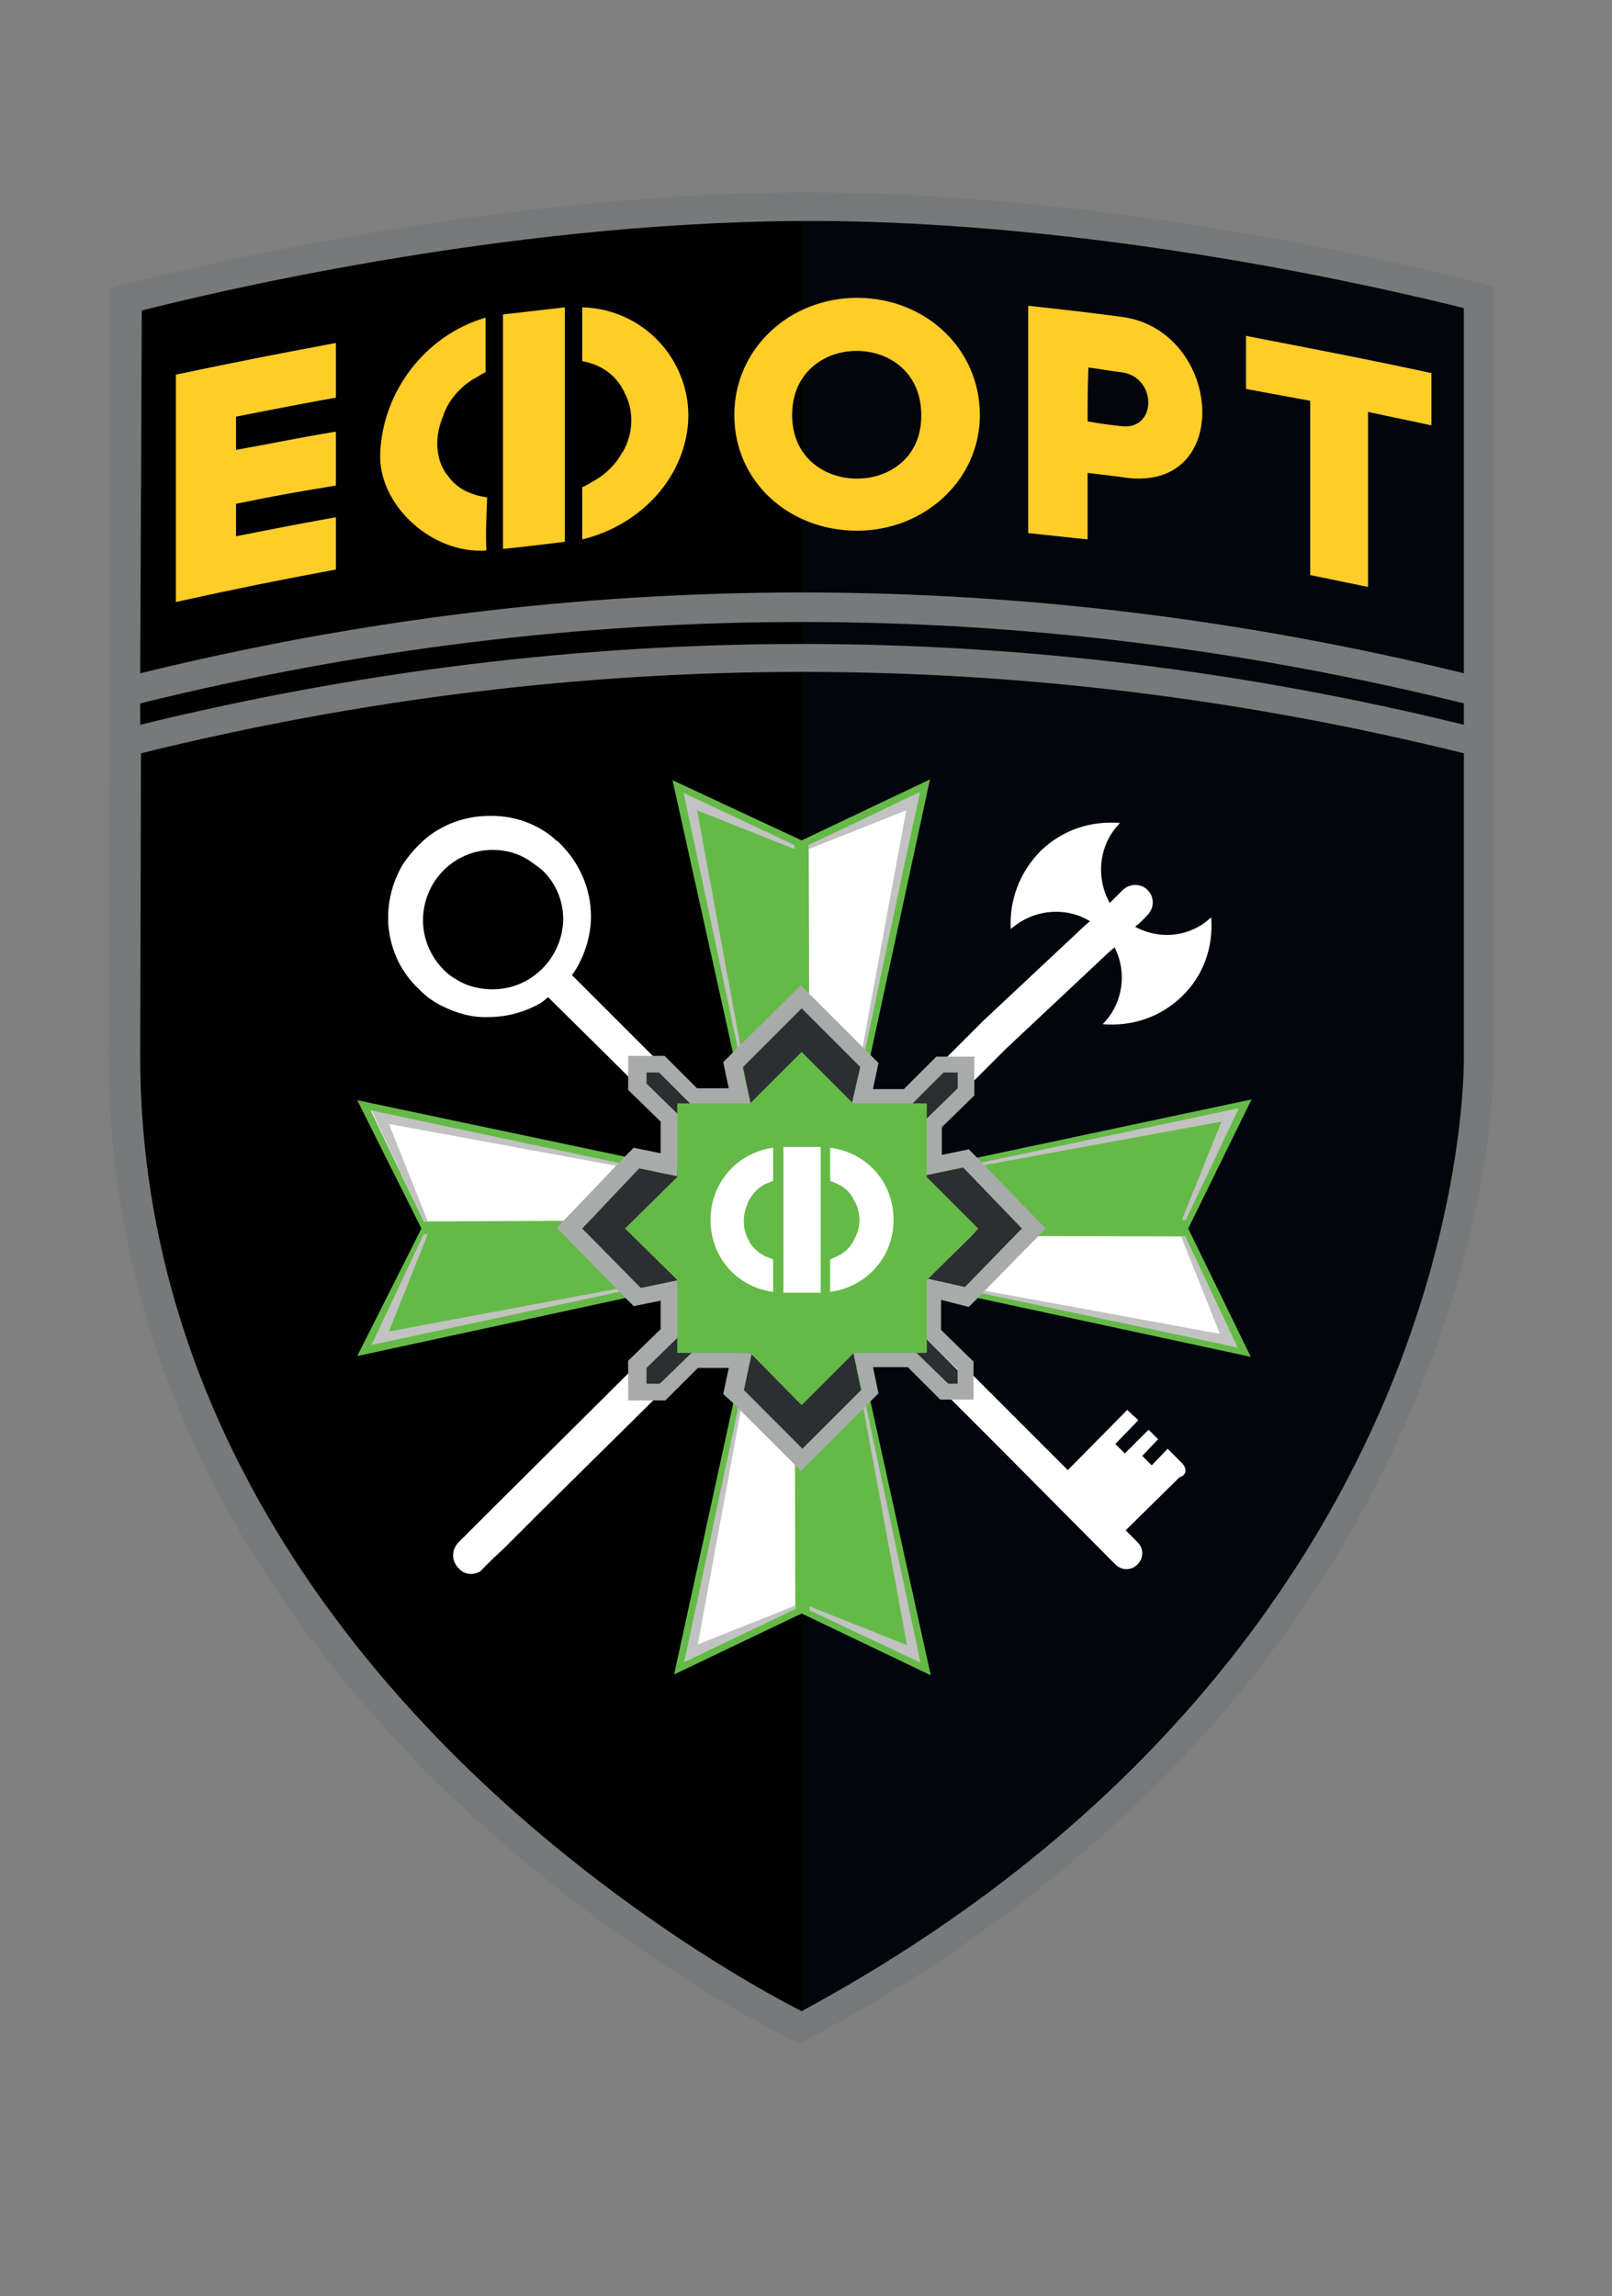
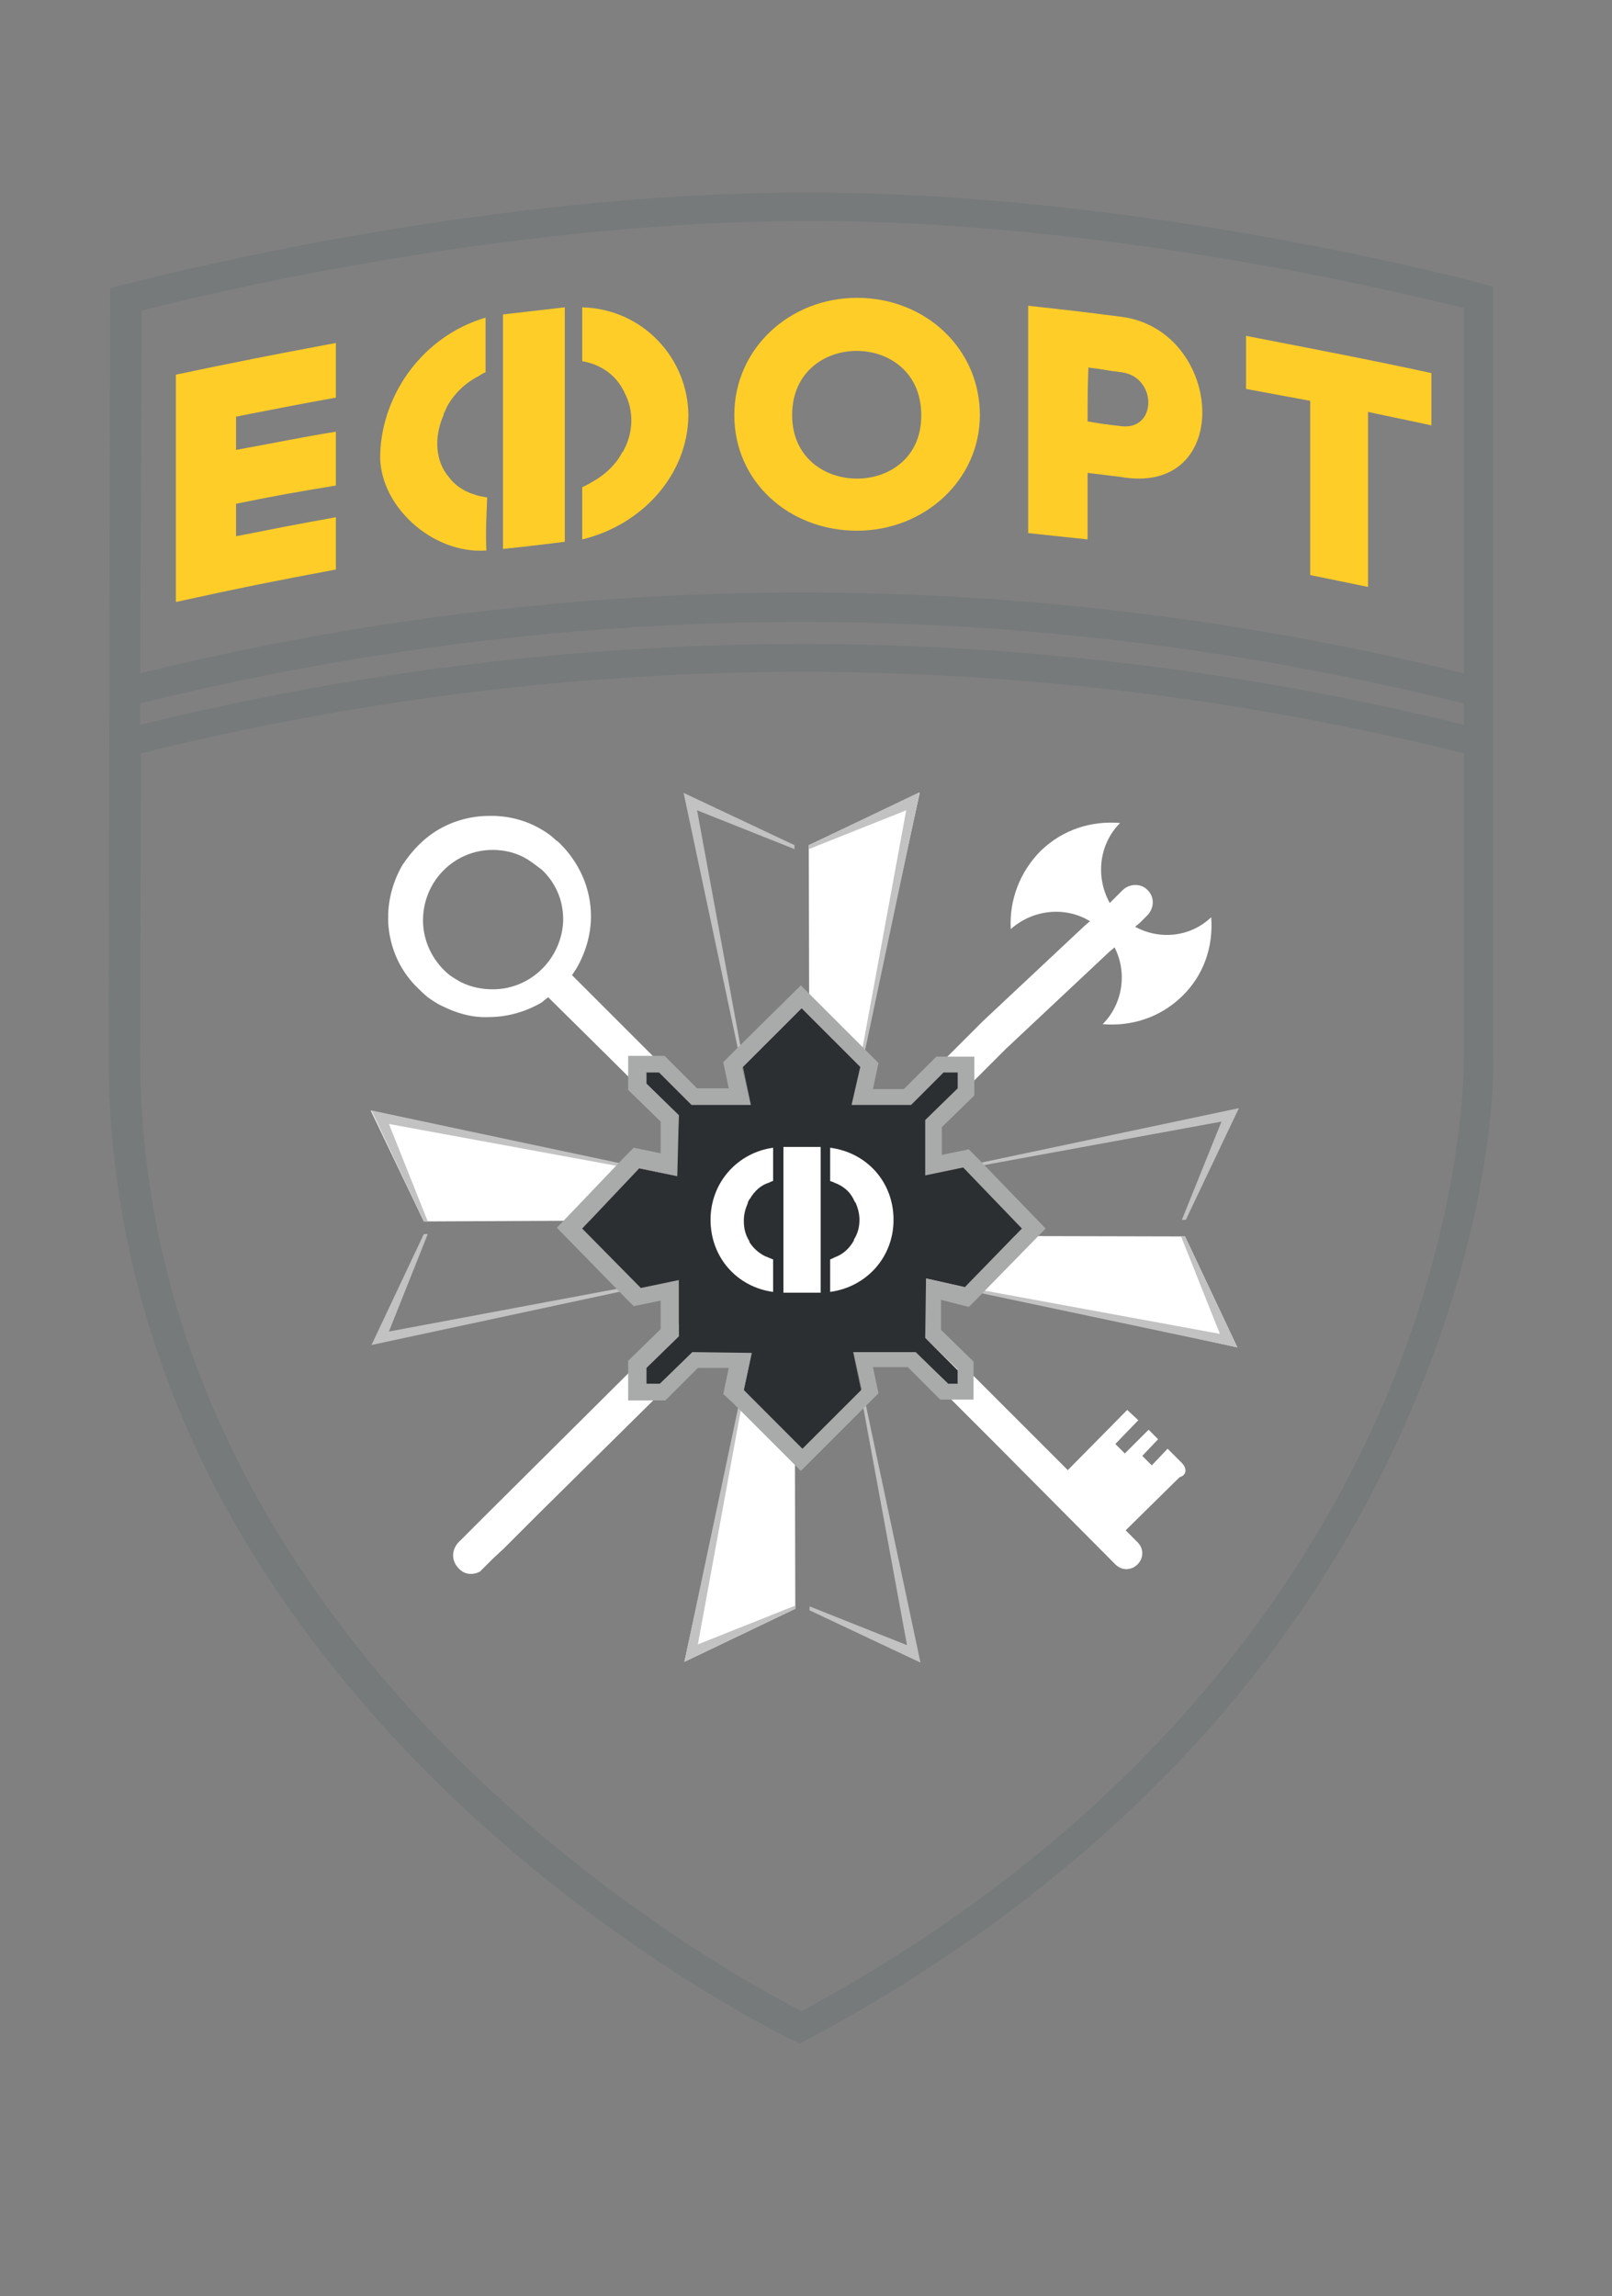
<svg xmlns="http://www.w3.org/2000/svg" id="Layer_1" viewBox="0 0 203.5 289.9">
  <rect x="0" y="0" width="203.5" height="289.9" fill="#808080" stroke="none" />
  <style>.st0{fill:#02060c}.st1{fill:#ffcd28}.st2{fill:#767a7b}.st3{fill:none}.st4{fill:#fff}.st5{fill:#65ba47}.st6{fill:#c2c2c2}.st7{fill:#a8abaa}.st8{fill:#2c2f31}</style>
-   <path d="M101.3 257.3s-86.6-40.8-86.6-123.2l.1-39.7v-6.7l.1-49.8S57.5 26.4 101 26.1c43.6-.2 86.9 11.5 86.9 11.5v96.7c0 .1 1.8 76.3-86.6 123z" />
-   <path class="st0" d="M187.9 124.8v-86c-28.7-7.4-57.6-11.1-86.6-11.1v226.6c45.5-25.6 66.6-59.3 76.3-83.2 10.6-26 10.3-46.1 10.3-46.3z" />
  <path class="st1" d="M61.4 69.5c-6.9.5-13.7-5.8-13.4-12.3.3-7.6 5.5-14.8 13.3-17.1V47c-.3.1-.6.3-.9.5-1.6.8-3.1 2.2-4 3.9-.1.3-.3.6-.4.9v.1c-.5 1.1-.8 2.4-.8 3.6 0 1.5.4 2.8 1.2 3.9 0 0 0 .1.1.1.8 1.2 2 2 3.3 2.4.5.2 1.1.3 1.7.4-.1 2.8-.2 4.1-.1 6.7zm25.5-17C86.8 60 81 66.3 73.5 68.1v-6.6c.5-.2 1-.5 1.5-.8 1.4-.8 2.7-2 3.5-3.5 0-.1 0-.1.1-.1.7-1.2 1.1-2.6 1.1-4 0-1.3-.3-2.5-.9-3.6 0-.1 0-.1-.1-.2 0-.1-.1-.1-.1-.2-1.2-2.2-3.3-3.2-5.1-3.5v-6.8c7.7.2 13.4 6.5 13.4 13.7zM29.8 63.6v4.1c5.1-1 7.6-1.5 12.6-2.4v6.6c-8 1.5-12 2.3-20.2 4.1V47.3c8.1-1.7 12.2-2.5 20.2-4v6.9c-5 .9-7.5 1.4-12.6 2.4v4.2c5-.9 7.7-1.5 12.6-2.3v6.8c-4.9.8-7.7 1.3-12.6 2.3zM141.6 40c-4.6-.6-7.2-.9-11.8-1.4v28.7c2.9.3 4.6.5 7.5.8v-8.4c1.7.2 2.4.3 4.1.5 14.5 2.6 13.1-18.5.2-20.2zm-.1 13.8c-1.7-.2-2.5-.3-4.2-.6 0-2.7 0-4.1.1-6.8 1.7.2 2.5.4 4.2.6 4.5.6 4.5 7.4-.1 6.8zm39.2-6.7v6.6c-3.2-.7-4.8-1-8-1.7v22.1c-3-.6-4.3-.9-7.3-1.5v-22c-3.2-.6-4.9-.9-8.1-1.5v-6.7c7.7 1.5 15.6 3 23.4 4.7zM71.3 68.4s-4.7.6-7.8.9V39.7l7.8-.9v29.6zm36.9-30.8c-8.5 0-15.5 6.4-15.5 14.8S99.6 67 108.2 67c8.5 0 15.5-6.4 15.5-14.6 0-8.4-6.9-14.8-15.5-14.8zM100 52.4c0-10.8 16.3-10.8 16.3 0 .1 10.7-16.3 10.7-16.3 0z" />
  <path class="st2" d="M188.5 133.6V36.2l-1.4-.4c-.4-.1-42.6-11.5-85-11.5h-1.3c-21.4.1-42.6 3-58.6 5.9-16 2.9-26.7 5.8-26.9 5.8l-1.4.4-.2 96.9c0 19 4.6 37.4 13.5 54.6 7.2 13.7 17.2 26.8 29.7 38.8 21.3 20.4 43 30.8 43.2 30.9l.9.4.9-.5c20.1-10.7 37.1-23.9 50.7-39.2 10.8-12.2 19.4-25.8 25.6-40.4 10.6-24.6 10.4-43.3 10.3-44.3zM17.9 39.2C25.4 37.3 63 28.1 101 27.9c38-.2 76.2 9.1 83.8 11V85c-27.7-6.8-55.6-10.2-83.6-10.2-27.9 0-55.8 3.4-83.5 10.2l.2-45.8zm157 137.4c-9.4 22.2-29.8 53.6-73.7 77.3-4.2-2.1-22.9-12.2-41.4-29.9-19.2-18.4-42.1-49-42.1-90.7l.1-38.2c55.5-13.7 111.6-13.7 167 0v38.4c0 .3.3 19-9.9 43.1zm9.9-85.1c-55.4-13.6-111.6-13.6-167.1 0v-2.7c55.5-13.7 111.6-13.7 167.1 0v2.7z" />
  <path class="st3" d="M71 116c0 4.9-3.9 8.9-8.8 8.9-1.4 0-2.8-.3-4-.9 0 0-1.3-.7-1.8-1.2-1.8-1.6-3-4-3-6.6 0-4.9 3.9-8.9 8.8-8.9 1.6 0 3.1.4 4.4 1.2.5.3 1.8 1.3 1.8 1.3 1.6 1.5 2.6 3.7 2.6 6.2z" />
  <path class="st4" d="M149.2 184.7l-1.8-1.8-2 2.1-1.2-1.2 2-2.1-1.2-1.2-3 3-1.2-1.2 2.9-3-1.4-1.3-7.5 7.6-4.3-4.3-1.9-1.9-1.8-1.8-1.8-1.8-2-2-2.2-2.2-1.9-1.9-1.9-1.9-.5-.5-4.7-4.7-.9-.9-1.4-1.4-.2-.2-.1-.1-.4-.5-1.2-1.2-.3-.3-.6-.6-.7-.7-.5-.5-.6-.6-.3-.3-.1-.1-.5-.5-.1-.1-.5-.5-.3-.3-.1-.1-.1-.1-.1-.1-.7-.7-.1-.1-.4-.4-.6-.6-.3-.3-1.5-1.4-2.5-2.5-1.2-1.2-.3-.3-1.1-1.1-5.7-5.6-.1-.1-.2-.2-.3-.3-3.6-3.6-1-1-1.1-1.1-9.9-9.9c.3-.4.4-.6.6-.9 1.1-1.9 1.8-4.2 1.8-6.5 0-3.6-1.5-6.8-3.9-9.2-.2-.2-.3-.3-.5-.4-.8-.8-1.7-1.3-1.7-1.3-1.8-1.1-3.8-1.7-6-1.8h-.7c-2.3 0-4.5.6-6.4 1.7-1.9 1.1-3.4 2.7-4.6 4.5-1.1 1.9-1.8 4.2-1.8 6.5v.8c.2 3.1 1.4 5.8 3.4 7.9.5.5 1 1 1.6 1.5 0 0 1.1.8 1.8 1.1 1.8.9 3.8 1.5 5.9 1.4 2.4 0 4.7-.7 6.6-1.8.3-.2.6-.5.9-.7.7.7 7.1 7 9.9 9.8l1.2 1.2.9.9 4 4 .2.2 1.8 1.8 3.6 3.6.3.3 2.4 2.4 1.3 1.3.3.3.4.4.4.4 1.4 1.4.1.1.2.2.2.2.6.6 1.1 1.1 1.2 1.2.3.3 1.2 1.2 1.1 1.1.8.8 2.3 2.3.3.3 1.7 1.7 5.3 5.3.5.5 1.5 1.5 2.1 2.1 2.2 2.2 1.8 1.8 1.9 1.9 1.9 1.9 15.2 15.3c.8.8 2 .8 2.8 0 .4-.4.6-.9.6-1.4 0-.5-.2-1-.6-1.4l-1-1-.5-.5 6.8-6.7c1-.3.9-1.2.3-1.8zm-87-59.8c-1.4 0-2.8-.3-4-.9 0 0-1.3-.7-1.8-1.2-1.8-1.6-3-4-3-6.6 0-4.9 3.9-8.9 8.8-8.9 1.6 0 3.1.4 4.4 1.2.5.3 1.8 1.3 1.8 1.3 1.7 1.6 2.7 3.8 2.7 6.3-.1 4.8-4 8.8-8.9 8.8z" />
-   <path class="st5" d="M150 155.1l7.9 16.2-37.1-8-3.8-.8-4.4-1-1.7-.3-.7-.2-4-.8.7 3.2 1.7 7.4.8 3.9 8.1 36.8-16.3-7.8-16.1 7.7 8-36.7.8-3.9 1.5-6.8.8-3.8-4.2.9-.5.1-1.7.3-4.3 1-3.9.8-36.5 7.9 8.1-16.1-8.1-16.2 36.5 7.7 3.9.9 6.9 1.4.3.1h.1l3.4.7-.4-1.8-.3-1.6-1.6-7-.8-3.8-8.2-37 16.3 7.6 16.2-7.7-8 37.1-.9 3.8-1.4 6.8-.4 1.8-.4 1.9 3.5-.8.9-.2 6.3-1.3 3.8-.8 37.2-7.9z" />
  <path class="st4" d="M116.1 100.1l-10.6 48.7h-3.3l-.1-42.1zM95.6 154l-41.1.2h-1l-6.7-14 33.1 7.1 15.7 3.4zm60.6 16.1l-48.7-10.7V156l42.1.1zm-69.8 39.7L97 161h3.3l.1 42.1z" />
  <path class="st6" d="M114.4 102.3l-12.3 4.9v-.5l14-6.7-7 33.1-.4.2zm-26.4 0l12.3 4.9v-.5l-14-6.6 7 33 .4.2zm-38.9 39.6l4.9 12.3h-.5l-6.6-14 33 7 .2.4zm105.1-.3l-5 12.4h.5l6.7-14.1-33.1 7-.2.4zm-66.1 66l12.3-4.9v.4l-14 6.7 7-33.1.4-.2zm26.4.1l-12.3-4.9v.5l14 6.6-7-33-.4-.2zm39.5-39.3l-4.9-12.3h.5l6.6 14-33.1-7-.1-.4zm-104.9-.3l4.9-12.3h-.5l-6.6 14 33.1-7.1.1-.4z" />
  <path class="st4" d="M149.2 125.8c-2.8 2.7-6.4 3.8-10 3.5 2.6-2.6 3.1-6.6 1.5-9.7l-.7.6-13 12.2-2.1 2.1-4 4-1.7 1.7-2.1 2.1-1.3 1.3-5 5-.5.5-2.1 2.1-.7.7-.1.1-.3.3-1 1.1-.8.8-.3.2-.2.3-1.2 1.2L68.1 191l-4.5 4.5-1.4 1.3-1.6 1.6c-.9.5-2 .4-2.7-.4-.4-.4-.7-1-.7-1.6 0-.6.2-1.1.6-1.6l2.7-2.7 1.3-1.3 35-34.8.5-.5.4-.4.4-.4.1-.1.4-.4.6-.6.3-.3 1.5-1.5.1-.1 2.7-2.7.4-.4 1.6-1.6 1.2-1.2 5.8-5.7 1.1-1 .4-.4 3.5-3.5 4.3-4.3 2-2 12.8-12 .7-.6c-3.1-1.9-7.2-1.5-10 1-.2-3.6 1.1-7.2 3.8-9.9 2.8-2.7 6.4-3.8 10-3.5-2.7 2.7-3.1 6.9-1.3 10.1l.7-.7.9-.9c.9-.9 2.4-.9 3.2 0 .9.9.8 2.3-.1 3.2l-.9.9-.6.5c3.1 1.7 7 1.3 9.6-1.2.3 3.8-1 7.4-3.7 10z" />
  <path class="st7" d="M122.3 165l1.1-1.1 8.6-8.8-8.6-8.9-1.1-1.1-3.4.7v-3.5l4.1-4v-4.9h-4.8l-4.1 4.1h-3.9l.7-3.3-1.1-1.1-8.7-8.7-7.8 7.7-.3.3-1.7 1.7.7 3.3h-4l-4.1-4.1h-4.6v4.3l4.1 4v4l-3.4-.7-1.1 1.1-8.6 9 8.6 8.8 1.1 1.1 3.4-.7v3.6l-4.1 4v5H84l4.1-4.1H92l-.7 3.3 1.1 1 8.7 8.7 8.7-8.7 1.1-1.1-.7-3.3h4.4l4.1 4.1h4.2v-4.8l-4.1-4v-3.8l3.5.9zm-1.4 9.7h-1.2l-4.1-4.1h-7.9l1.1 4.8-7.5 7.4-7.4-7.3 1-4.8h-1l-6.5-.1-4.1 4.1h-1.7v-2l4.1-4v-7.1l-4.8 1-7.4-7.5 7.3-7.6 4.8 1v-1.1l.1-5.3v-1.3l-4.1-4v-1.3h1.6l4.1 4.1h7.5l-1.1-4.8 7.5-7.4 7.3 7.4-1.1 4.8h7.5l4.1-4.1h1.8v1.9l-4.1 4v7l4.8-1 7.5 7.7-7.3 7.4-4.9-1.1v7.5l4.1 4v1.8z" />
  <path class="st8" d="M116.9 161.4l-.1 7.5 4.1 4.1v1.7h-1.2l-4.1-4h-7.9l1 4.8-7.4 7.4-7.4-7.4 1-4.7-7.5-.1-4.1 4h-1.7v-2l4.1-4v-7.1l-4.8 1-7.4-7.5 7.2-7.6 4.8 1 .2-7.7-4.1-4v-1.4h1.6l4.1 4.1h7.5l-1-4.8 7.4-7.4 7.4 7.4-1.1 4.8h7.5l4.1-4.1h1.8v2l-4.1 4v7l4.8-1 7.4 7.7-7.2 7.4z" />
-   <path class="st5" d="M123.5 155.1l-.9 1-5.5 5.4-.1.1v9.2h-9.2l-6.6 6.6-.9-.9-5.6-5.7h-9.2v-9.2l-6.6-6.5 6.6-6.5v-9.3h9.2l6.5-6.5 6.4 6.4.2.1h9.2v9.3z" />
  <path class="st4" d="M89.7 154c0 4.8 3.4 8.5 7.9 9.1V159c-.3-.1-.7-.3-1-.4-.8-.4-1.5-1-2-1.8v-.1c-.5-.8-.7-1.6-.7-2.6 0-.8.2-1.5.5-2.2v-.1c.1-.2.2-.4.3-.5.6-1 1.4-1.7 2.4-2 .2-.1.4-.2.5-.2v-4.2c-4.4.6-7.9 4.3-7.9 9.1zm15.1-9.1v4.2c.2.1.4.1.5.2 1.1.4 2 1.1 2.5 2.2 0 .1.1.1.1.2 0 0 0 .1.1.1.3.7.5 1.4.5 2.2 0 .9-.2 1.7-.7 2.5v.1c-.5.9-1.2 1.6-2.1 2-.3.1-.6.3-.9.4v4.1c4.5-.6 8-4.3 8-9.1s-3.4-8.5-8-9.1zm-5.9 3.9v14.4h4.7v-18.4h-4.7z" />
</svg>